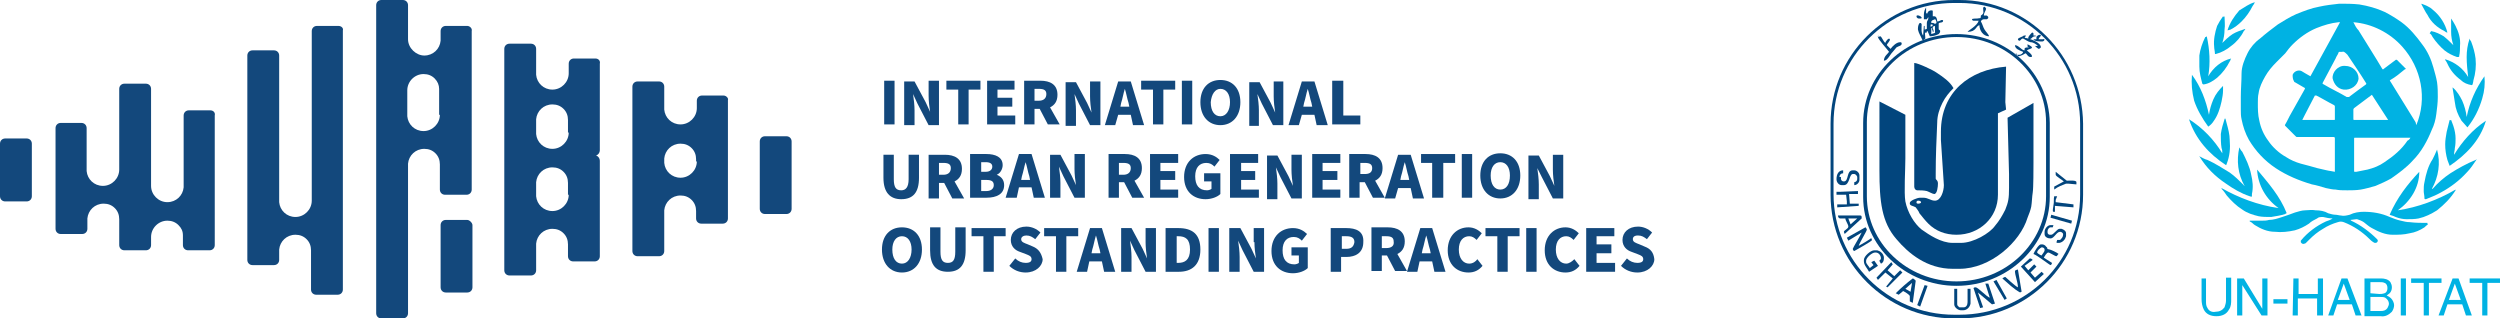
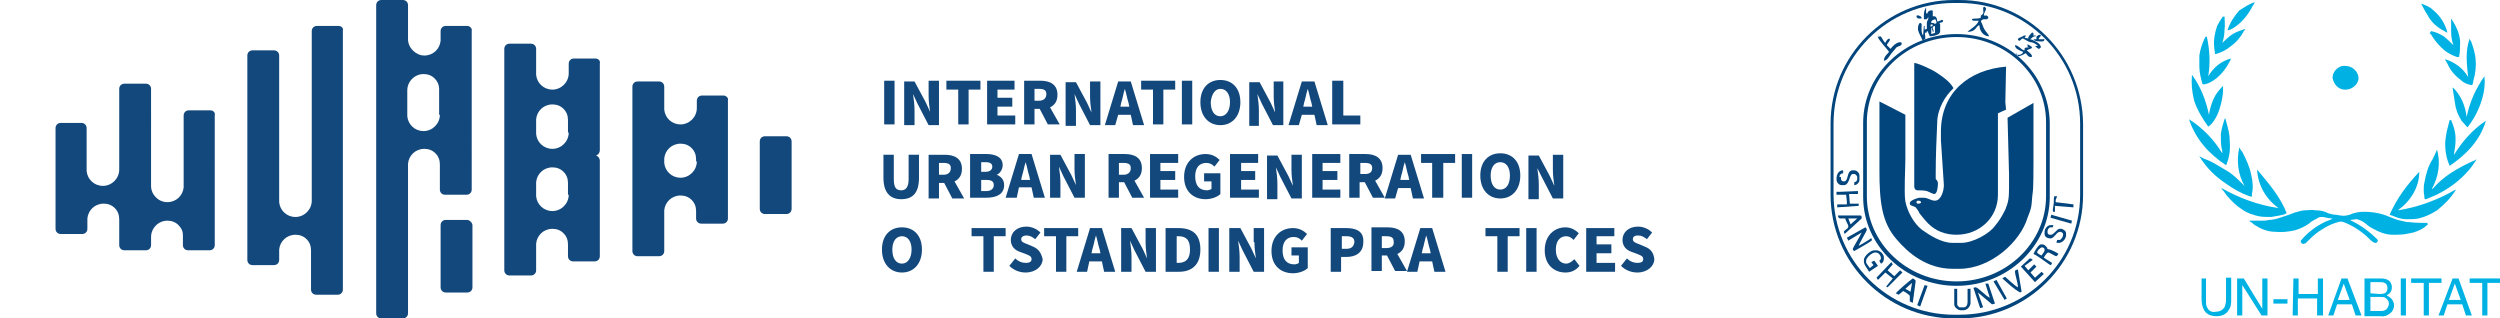
<svg xmlns="http://www.w3.org/2000/svg" version="1.1" id="图层_1" x="0px" y="0px" viewBox="0 0 337.6 43" style="enable-background:new 0 0 337.6 43;" xml:space="preserve">
  <style type="text/css">
	.st0{fill:#00B2E3;}
	.st1{fill-rule:evenodd;clip-rule:evenodd;fill:#02457D;}
	.st2{fill:#13487C;}
</style>
  <g>
    <g id="bOaSnU">
-       <path class="st0" d="M317,25.7c-0.7,0-1.1,0-1.6-0.1c-0.4,0-0.8-0.1-1.3-0.2c-0.7-0.2-1.3-0.4-1.9-0.5c-1.7-0.5-3.4-1.2-4.9-2.2    s-2.7-2.3-3.6-3.8c-0.5-0.9-0.8-1.8-1-2.8c-0.1-0.4-0.1-0.9-0.1-1.3c0-0.6,0-1.2,0-1.7c0-1.1,0.1-2.1,0.1-3.2    c0-0.9,0.4-1.9,0.8-2.7c0.4-0.8,1-1.5,1.7-2c0.8-0.7,1.6-1.3,2.4-1.9c0.8-0.5,1.6-1,2.5-1.4c1-0.4,2-0.8,3.1-1    c0.9-0.2,1.8-0.3,2.7-0.4c0.9,0,1.8,0,2.7,0.1c1.2,0.2,2.3,0.5,3.4,1c0.8,0.4,1.6,0.9,2.3,1.4c1.1,0.8,2,1.9,2.8,3    c0.7,0.9,1.2,2,1.5,3.1c0.2,0.7,0.4,1.4,0.5,2c0.1,0.7,0.1,1.4,0.1,2c0,0.8-0.1,1.5-0.2,2.3s-0.3,1.5-0.6,2.1    c-0.6,1.5-1.4,3-2.6,4.2c-0.8,0.9-1.9,1.7-2.9,2.4c-0.7,0.4-1.4,0.7-2.1,1c-0.7,0.2-1.4,0.4-2,0.5C318.2,25.7,317.5,25.7,317,25.7    z M315.3,23.2c0,0,0-0.1,0-0.2v-4.3c0-0.1,0-0.2-0.2-0.2h-4.9c-0.1,0-0.1,0-0.2-0.1c-0.5-0.5-0.9-0.9-1.4-1.4c0,0-0.1-0.1,0-0.2    l0,0c0.3-0.5,0.5-1,0.8-1.5l1.8-3.2c0.1-0.2,0.1-0.2-0.1-0.3l-1.2-0.7c0,0-0.1,0-0.1-0.1c-0.2-0.3-0.2-0.6-0.2-0.9    c0.2-0.5,0.8-0.7,1.2-0.5l0.5,0.3l0.7,0.4l4-7.3c-0.1,0-0.1,0-0.2,0c-1,0.1-2,0.4-3,0.8c-1.2,0.5-2.3,1.3-3.2,2.2    c-0.4,0.4-0.7,0.8-1,1.2c-0.4,0.4-0.8,0.8-1.2,1.2c-0.6,0.6-1.1,1.2-1.5,1.9s-0.8,1.5-0.9,2.3c-0.1,0.4-0.1,0.9-0.1,1.3    c0,0.8,0,1.6,0.2,2.4c0.2,1,0.6,1.9,1.2,2.7c0.6,0.9,1.5,1.7,2.4,2.2c0.6,0.4,1.3,0.7,2,0.9c0.8,0.2,1.5,0.4,2.2,0.6    c0.4,0.1,0.9,0.2,1.3,0.3C314.6,23.1,314.9,23.1,315.3,23.2z M326.3,16.9c1.5-3.6,0.7-7.7-1.9-10.6c-1.7-1.9-4.1-3.1-6.6-3.3    c0.2,0.4,0.4,0.8,0.7,1.1c1.1,1.8,2.2,3.5,3.2,5.2c0.1,0.1,0.1,0.1,0.2,0c0.5-0.4,1.1-0.8,1.6-1.2c0.1-0.1,0.1,0,0.2,0l1.1,1.1    l0.1,0.1l-0.2,0.1c-0.6,0.5-1.2,1-1.9,1.4c-0.1,0.1-0.1,0.1,0,0.2c1.1,1.8,2.3,3.7,3.4,5.5L326.3,16.9z M325.5,18.6L325.5,18.6    H318c-0.1,0-0.1,0-0.1,0.1c0,1.5,0,3,0,4.4c0,0.1,0,0.1,0.1,0.1s0.1,0,0.2,0c0.5-0.1,1-0.2,1.5-0.3c0.8-0.2,1.6-0.5,2.3-1    c1.2-0.8,2.3-1.7,3.1-2.9C325.3,18.9,325.4,18.8,325.5,18.6L325.5,18.6z M316.3,7c-0.2,0-0.3,0-0.4,0c0,0-0.1,0-0.1,0.1    c-0.1,0.3-0.3,0.5-0.4,0.8l-1.7,3.2c-0.1,0.2-0.1,0.2,0.1,0.3c1,0.6,2.1,1.1,3.1,1.7c0.1,0,0.2,0,0.3,0c0.4-0.3,0.8-0.6,1.2-0.9    l1.1-0.8c0,0,0.1-0.1,0-0.2c-0.8-1.3-1.7-2.6-2.5-3.8C316.7,7.1,316.5,6.9,316.3,7z M322.5,16.2l-2.2-3.4l0,0l-2.4,1.8    c0,0-0.1,0.1-0.1,0.2c0,0.4,0,0.8,0,1.2c0,0.2,0,0.2,0.2,0.2c1.4,0,2.7,0,4.1,0C322.3,16.2,322.4,16.2,322.5,16.2z M310.9,16.2    c0,0,0.1,0,0.2,0h4.1c0.1,0,0.1,0,0.1-0.1c0-0.5,0-1.1,0-1.7c0-0.1,0-0.1-0.1-0.2c-0.8-0.4-1.6-0.9-2.4-1.3c-0.1,0-0.1,0-0.2,0    l-1.4,2.7C311.1,15.8,311,16,310.9,16.2L310.9,16.2z" />
      <path class="st0" d="M327.9,30.3c-0.2,0.1-0.4,0.3-0.5,0.4c-0.6,0.4-1.3,0.7-2,0.8c-0.8,0.2-1.5,0.2-2.3,0.2c-1,0-1.9-0.4-2.8-0.9    c-0.4-0.2-0.7-0.5-1.1-0.8c-0.3-0.2-0.6-0.3-0.9-0.4h-0.1l-0.8,0.1c0,0,0,0,0.1,0.1c1.3,0.6,2.5,1.5,3.5,2.5c0,0,0.1,0.1,0.1,0.2    c0,0.1-0.1,0.3-0.3,0.3c-0.1,0-0.2,0-0.3-0.1c-0.2-0.1-0.4-0.3-0.5-0.4c-1-1-2.2-1.8-3.5-2.3c-0.3-0.1-0.5-0.1-0.8,0    c-0.7,0.2-1.4,0.5-2,0.9c-0.7,0.4-1.3,0.9-1.8,1.4c-0.2,0.2-0.4,0.4-0.5,0.5c0,0-0.1,0.1-0.2,0.1c-0.2,0.1-0.4,0-0.5-0.2v-0.1    v-0.1c0.9-1.1,2.1-2,3.4-2.6c0.3-0.1,0.6-0.2,0.9-0.4h0.1c0,0,0,0-0.1,0c-0.4,0-0.9-0.1-1.3-0.2c-0.3,0-0.6,0-0.8,0.2    c-0.4,0.2-0.8,0.4-1.1,0.7c-0.6,0.4-1.2,0.7-1.9,0.9c-0.9,0.2-1.8,0.3-2.7,0.2c-1,0-1.9-0.4-2.7-0.9c-0.2-0.1-0.4-0.4-0.7-0.5    v-0.1h0.4c0.4,0,0.8,0,1.2,0c0.3,0,0.7,0,1-0.1c0.6,0,1.2-0.2,1.8-0.4c0.6-0.2,1.2-0.4,1.7-0.6c0.4-0.1,0.9-0.3,1.4-0.3    c0.4,0,0.9-0.1,1.4,0c0.6,0,1.2,0.1,1.7,0.4c0.3,0.1,0.7,0.2,1,0.2c0.2,0,0.5,0.1,0.7,0.1c0.4,0.1,0.8,0,1.2-0.1    c0.6-0.3,1.3-0.4,1.9-0.4c1.2,0,2.4,0.2,3.5,0.7c0.5,0.2,1,0.4,1.5,0.5c0.4,0.1,0.8,0.2,1.2,0.2c0.8,0.1,1.6,0.1,2.4,0.1    C327.8,30.3,327.8,30.3,327.9,30.3C327.9,30.3,327.8,30.3,327.9,30.3z" />
      <path class="st0" d="M322.7,29c1-2.3,2.4-4.1,4-5.8c0,2.1-1.2,4-2.9,5.2c2.7-0.4,5.4-1.4,7.8-2.8c0,0,0,0,0,0.1    c-0.7,1.1-1.5,1.9-2.5,2.7c-0.8,0.5-1.6,0.9-2.5,1.1c-0.5,0.1-1.1,0.1-1.6,0.1s-1-0.1-1.5-0.3C323.1,29.1,322.9,29.1,322.7,29z" />
      <path class="st0" d="M307.7,28.1c-1.7-1.2-2.8-3.1-2.9-5.2c1.5,1.8,3.1,3.6,4,5.9c-0.1,0-0.1,0-0.2,0.1c-0.6,0.2-1.3,0.3-1.9,0.4    c-0.6,0-1.2,0-1.7-0.1c-0.8-0.2-1.5-0.4-2.2-0.9c-0.8-0.5-1.5-1.2-2.1-1.9c-0.2-0.3-0.4-0.6-0.7-0.9v-0.1    C302.3,26.7,304.9,27.7,307.7,28.1z" />
      <path class="st0" d="M329.1,20.2c0.5,1.8,0.2,3.7-0.7,5.3c0,0,0,0,0.1,0c0.7-0.8,1.5-1.5,2.4-2.1c1.1-0.7,2.2-1.3,3.4-1.8l0.2-0.1    l0,0l-0.1,0.1c-0.4,0.6-0.8,1.2-1.3,1.7c-1,1.1-2.2,2-3.5,2.7c-0.7,0.4-1.3,0.6-2,0.9c-0.1,0-0.2,0-0.2-0.1c0-0.4-0.1-0.7-0.1-1    c0-0.4,0-0.8,0.1-1.2c0.2-1.1,0.5-2.2,1.1-3.1C328.7,21.1,328.9,20.7,329.1,20.2C329.1,20.2,329.1,20.2,329.1,20.2z" />
      <path class="st0" d="M297,21.1c0.4,0.2,0.7,0.4,1.1,0.5c1.1,0.5,2,1.1,3,1.7c0.7,0.5,1.3,1.1,1.9,1.7c0,0,0,0.1,0.1,0.1    c-0.9-1.6-1.1-3.4-0.7-5.2l0,0c0.1,0.2,0.2,0.4,0.4,0.6c0.5,1,1,2,1.2,3.1c0.2,0.8,0.3,1.7,0.1,2.6c0,0.1,0,0.1,0,0.2    c0,0.2,0,0.2-0.3,0.1c-1.2-0.4-2.2-1-3.2-1.7C299.1,23.8,297.9,22.6,297,21.1C297,21.2,296.9,21.2,297,21.1L297,21.1z" />
      <path class="st0" d="M300.1,20.7c0-0.2,0-0.5-0.1-0.7c-0.1-0.6-0.1-1.3-0.1-1.9c0.1-0.7,0.3-1.4,0.5-2c0,0,0-0.1,0.1-0.1    c0.1,0.2,0.1,0.4,0.2,0.7c0.2,0.7,0.4,1.5,0.4,2.2c0.1,1.1,0,2.2-0.4,3.2c0,0,0,0.1-0.1,0.2c-2.3-1.5-4.1-3.5-5-6.2    C297.5,17.3,299,18.9,300.1,20.7z" />
      <path class="st0" d="M331,16.2c0.1,0.3,0.2,0.5,0.3,0.8c0.2,0.6,0.3,1.2,0.3,1.7c0,0.4,0,0.8-0.1,1.3c0,0.3-0.1,0.5-0.1,0.8v0.1    c1.1-1.8,2.5-3.4,4.3-4.6c-0.8,2.7-2.7,4.6-4.9,6.1c-0.1-0.3-0.2-0.5-0.3-0.8c-0.2-0.7-0.3-1.4-0.3-2.1c0-0.6,0.1-1.1,0.2-1.7    c0.1-0.5,0.3-1.1,0.4-1.6C330.9,16.3,330.9,16.2,331,16.2L331,16.2z" />
      <path class="st0" d="M296,10.1c1.2,1.6,1.9,3.5,2.3,5.4c0.1-0.7,0.3-1.4,0.6-2.1c0.3-0.7,0.8-1.3,1.3-1.8l0,0c0,0.2,0,0.4,0,0.6    c0,0.5-0.1,1-0.2,1.5c-0.2,0.9-0.5,1.9-1.1,2.7c-0.2,0.3-0.4,0.5-0.7,0.7c-0.8-1.1-1.5-2.3-1.9-3.5C296,12.4,295.9,11.3,296,10.1z    " />
      <path class="st0" d="M335.5,10.3c0.1,1,0,2-0.3,3c-0.4,1.4-1.1,2.8-2,3.9c-0.3-0.3-0.5-0.6-0.8-0.9c-0.5-0.8-0.8-1.6-0.9-2.5    c-0.1-0.7-0.2-1.3-0.3-1.9v-0.1c0.6,0.5,1,1.2,1.3,1.8c0.3,0.7,0.5,1.4,0.6,2.2C333.5,13.8,334.3,12,335.5,10.3z" />
      <path class="st0" d="M333.5,5.2c0,0.1,0.1,0.3,0.2,0.4c0.3,0.8,0.5,1.5,0.6,2.3c0.1,1,0,2-0.3,3c0,0.2-0.1,0.4-0.1,0.5l-0.1,0.1    c-0.6-0.1-1.1-0.3-1.5-0.7c-0.8-0.6-1.4-1.3-1.8-2.2c-0.1-0.2-0.2-0.4-0.3-0.5c0,0,0,0,0-0.1c1.3,0.4,2.4,1.2,3.1,2.4    c-0.1-0.9-0.2-1.8-0.2-2.7C333.1,6.9,333.2,6.1,333.5,5.2L333.5,5.2z" />
      <path class="st0" d="M298,4.9c0.4,1.8,0.5,3.6,0.2,5.4c0.7-1.2,1.8-2.1,3.1-2.4c-0.1,0.1-0.1,0.3-0.2,0.4c-0.4,0.8-1,1.6-1.7,2.2    c-0.5,0.4-1.1,0.8-1.8,0.9c-0.1,0-0.1,0-0.2-0.1c-0.2-0.8-0.4-1.5-0.4-2.3c0-0.5,0-1,0-1.5c0.1-0.8,0.4-1.7,0.8-2.5    C297.9,5,297.9,5,298,4.9z" />
      <path class="st0" d="M300.4,2.2c0,0.6,0.1,1.2,0,1.8c0,0.6-0.1,1.2-0.3,1.8c0.4-0.4,0.8-0.8,1.4-1.2c0.5-0.3,1.1-0.5,1.7-0.7    c0,0.1-0.1,0.2-0.2,0.3c-0.4,0.8-1,1.5-1.7,2c-0.6,0.5-1.3,0.9-2.1,1.1c-0.1,0-0.1,0-0.1-0.1c0-0.3-0.1-0.6-0.1-0.9    c-0.1-0.9,0.1-1.9,0.4-2.8c0.2-0.4,0.5-0.9,0.8-1.3C300.3,2.3,300.3,2.3,300.4,2.2z" />
      <path class="st0" d="M328.3,4.2c0.6,0.1,1.2,0.4,1.7,0.7c0.5,0.4,0.9,0.8,1.3,1.2c-0.2-0.6-0.3-1.2-0.3-1.8s0-1.2,0-1.8l0,0    c0.2,0.3,0.4,0.6,0.6,1c0.4,0.8,0.7,1.7,0.6,2.7c0,0.4,0,0.9-0.1,1.3c0,0.2,0,0.2-0.3,0.2c-0.6-0.2-1.2-0.5-1.7-0.9    c-0.6-0.5-1.2-1.2-1.6-1.8c-0.1-0.2-0.2-0.4-0.4-0.5C328.3,4.2,328.3,4.2,328.3,4.2z" />
      <path class="st0" d="M304.5,0.3c-0.1,0.2-0.2,0.4-0.3,0.5c-0.4,0.8-0.9,1.5-1.5,2.1c-0.4,0.4-0.9,0.8-1.5,1.1    c-0.1,0-0.3,0.1-0.4,0.1c0.3-1,0.9-1.9,1.6-2.7C303.1,1,303.7,0.5,304.5,0.3L304.5,0.3z" />
      <path class="st0" d="M330.5,4.4c-0.1,0-0.3-0.1-0.4-0.2c-1-0.5-1.8-1.2-2.3-2.2c-0.3-0.4-0.5-0.9-0.8-1.4c0,0,0,0,0-0.1    c0.5,0.2,1.1,0.4,1.5,0.8C329.5,2.1,330.2,3.2,330.5,4.4L330.5,4.4z" />
      <path class="st0" d="M316.7,8.9c1,0,1.8,0.8,1.8,1.7l0,0c-0.1,1-1.1,1.6-2,1.5c-0.8-0.1-1.3-0.7-1.5-1.5    C314.9,9.8,315.7,8.8,316.7,8.9z" />
      <path class="st0" d="M297.9,37.6v3.1c0,0.3,0,0.6,0.2,0.9c0.2,0.4,0.6,0.6,1.1,0.5c0.5,0,0.9-0.2,1.2-0.6c0.1-0.3,0.2-0.6,0.2-0.9    v-3.1h0.7v2.9c0,0.5,0,1-0.3,1.4c-0.3,0.6-0.9,0.9-1.7,0.9c-0.8,0-1.4-0.3-1.7-0.9c-0.2-0.4-0.3-0.9-0.3-1.4v-2.8L297.9,37.6z" />
      <path class="st0" d="M302.2,37.6h0.8l2.5,4.1v-4.1h0.7v5h-0.8l-2.6-4.1v4.1h-0.7v-5H302.2z" />
      <path class="st0" d="M307,40.4h1.9V41H307V40.4z" />
      <path class="st0" d="M309.7,37.6h0.7v2.1h2.6v-2.1h0.7v5h-0.8v-2.3h-2.6v2.3h-0.7L309.7,37.6L309.7,37.6z" />
      <path class="st0" d="M316.2,37.6h0.8l1.9,5h-0.8l-0.5-1.5h-2l-0.5,1.5h-0.7L316.2,37.6z M317.3,40.5l-0.8-2.2l-0.8,2.2H317.3z" />
      <path class="st0" d="M319.3,37.6h2.2c0.5,0,1,0.1,1.3,0.5c0.1,0.2,0.2,0.4,0.2,0.7s-0.1,0.6-0.3,0.8c-0.1,0.1-0.3,0.2-0.4,0.3    c0.2,0.1,0.4,0.2,0.6,0.4s0.4,0.6,0.4,0.9c0,0.3-0.1,0.6-0.3,0.9c-0.4,0.4-0.9,0.7-1.5,0.6h-2.2C319.3,42.7,319.3,37.6,319.3,37.6    z M321.3,39.7c0.2,0,0.4,0,0.7-0.1c0.3-0.1,0.4-0.4,0.4-0.7s-0.1-0.6-0.4-0.7c-0.2-0.1-0.4-0.1-0.7-0.1h-1.2v1.5L321.3,39.7    L321.3,39.7z M321.5,42c0.4,0,0.7-0.1,0.9-0.4c0.1-0.2,0.2-0.4,0.2-0.6c0-0.3-0.2-0.6-0.5-0.8c-0.2-0.1-0.4-0.1-0.7-0.1h-1.3V42    H321.5z" />
      <path class="st0" d="M324.2,37.6h0.7v5h-0.7V37.6z" />
      <path class="st0" d="M329.7,37.6v0.6H328v4.4h-0.7v-4.4h-1.7v-0.6H329.7z" />
      <path class="st0" d="M331.2,37.6h0.8l1.8,5H333l-0.5-1.5h-2l-0.5,1.5h-0.7L331.2,37.6z M332.3,40.5l-0.8-2.2l-0.8,2.2H332.3z" />
      <path class="st0" d="M337.6,37.6v0.6h-1.7v4.4h-0.7v-4.4h-1.7v-0.6H337.6z" />
    </g>
  </g>
  <g>
    <path class="st1" d="M258.8,2.2c0,0.2,0.2,0.3,0.3,0.3h0.2c0.1,0,0.2,0,0.2-0.1C259.5,2.2,258.8,1.9,258.8,2.2L258.8,2.2z" />
    <path class="st1" d="M264.6,0h-0.7c-9.2,0-16.7,7.5-16.7,16.7v9.6c0,9.2,7.5,16.7,16.7,16.7h0.7c9.2,0,16.7-7.5,16.7-16.7v-9.6   C281.2,7.5,273.8,0,264.6,0z M280.9,26.3c0,9-7.3,16.2-16.3,16.2h-0.7c-9,0-16.3-7.3-16.3-16.3v-9.5c0-9,7.3-16.3,16.3-16.3h0.7   c9,0,16.3,7.3,16.3,16.3V26.3z" />
    <path class="st1" d="M264.2,4.6c-6.9,0-12.6,5.4-12.6,12v10c0,6.6,5.7,12,12.6,12s12.6-5.4,12.6-12v-10   C276.7,9.9,271.1,4.6,264.2,4.6z M276.3,26.5c0,6.3-5.4,11.5-12.1,11.5s-12.1-5.2-12.1-11.5v-10c0-6.3,5.4-11.5,12.1-11.5   s12.1,5.2,12.1,11.5V26.5z" />
    <polygon class="st1" points="260.3,38.6 259.9,38.5 258.9,41.2 259.3,41.4  " />
    <path class="st1" d="M265.1,41.9c0.5,0,0.9-0.4,1-0.9v-2h-0.4v1.8c0,0.4-0.2,0.7-0.5,0.7h-0.6c-0.1-0.1-0.3-0.2-0.3-0.4V39h-0.4   v2.1c0,0.4,0.5,0.8,0.9,0.8L265.1,41.9L265.1,41.9z" />
    <path class="st1" d="M267.8,41.5l-0.7-2l1.9,1.6l0.4-0.1l-0.9-2.7h-0.4l0.6,1.9c-0.4-0.1-1.6-1.4-1.9-1.4c-0.1,0-0.2,0-0.3,0.1   l0.9,2.7L267.8,41.5L267.8,41.5z" />
    <polygon class="st1" points="270.7,40.5 271,40.3 269.6,37.8 269.2,38  " />
    <path class="st1" d="M270.8,37.4c-0.1,0-0.3,0.1-0.4,0.2c0.8,0.7,1.5,1.4,2.4,1.9c0,0,0.1-0.1,0.2-0.1l-0.5-3   c-0.1,0-0.4,0.1-0.4,0.2c0,0.6,0.4,1.5,0.4,2.2C272.2,38.7,270.8,37.4,270.8,37.4L270.8,37.4z" />
    <polygon class="st1" points="255.6,35.7 255.4,35.4 253.4,37.5 253.6,37.8 254.6,36.8 255.6,37.6 254.7,38.7 254.9,38.8    256.9,36.8 256.6,36.5 255.8,37.3 254.9,36.5  " />
    <path class="st1" d="M258.3,37.6c-0.8,0.6-1.6,1.3-2.3,2l0.4,0.2l0.6-0.5c0.2,0.1,0.9,0.5,0.9,0.7v0.2v0.5l0.4,0.2l0.4-3   C258.6,37.8,258.4,37.6,258.3,37.6z M258,39.4l-0.7-0.4l0.9-0.8L258,39.4z" />
    <path class="st1" d="M274.5,35.1c-0.1-0.1-0.2-0.2-0.4-0.2c-0.4,0.4-0.8,0.7-1.2,1.1l1.9,2.1L276,37l-0.3-0.3l-0.9,0.8l-0.6-0.7   L275,36l-0.3-0.3l-0.8,0.8l-0.5-0.6L274.5,35.1L274.5,35.1z" />
    <path class="st1" d="M275.9,5.3h-0.1h-0.5c0-0.2,0.3-0.4,0.3-0.5s-0.1-0.1-0.2-0.1l0,0c-0.1,0-0.4,0.2-0.4,0.3v0.3h-0.4   c0.1,0.3,0.8,0.3,1.2,0.3l0,0c0.1,0,0.3-0.1,0.3-0.3C276.1,5.4,276,5.2,275.9,5.3L275.9,5.3z" />
    <path class="st1" d="M276.8,33.7c-0.6-0.1-0.1-0.1-0.5-0.4c-0.1-0.2-0.4-0.3-0.5-0.3h-0.2c-0.3,0-0.9,1-1,1.3   c0.4,0.1,2.2,1.5,2.3,1.5c0.1,0,0.2-0.2,0.2-0.3l-1.1-0.7c0.1-0.2,0.4-0.7,0.6-0.7s0.9,0.5,1.1,0.5c0.1,0,0.2-0.3,0.3-0.3   C277.8,34.1,276.9,33.7,276.8,33.7z M276.1,33.8c0,0.2-0.3,0.5-0.4,0.7c-0.1,0-0.6-0.3-0.6-0.4c0-0.3,0.4-0.6,0.6-0.7   c0.2,0,0.4,0.1,0.4,0.3V33.8L276.1,33.8z" />
    <path class="st1" d="M252,35.2c0-0.4,0.8-1.1,1.2-1.1h0.1c0.4,0,0.7,0.4,0.7,0.8c0,0.2-0.2,0.2-0.2,0.3s0.1,0.2,0.2,0.4   c0.3-0.1,0.4-0.4,0.4-0.7v-0.2c-0.1-0.5-0.5-0.8-0.9-0.9h-0.4c-0.5,0-1.4,0.8-1.4,1.3v0.2c0,0.5,0.5,1,0.7,1.4l1.2-0.8l-0.5-0.7   l-0.4,0.2l0.3,0.4l-0.5,0.4c-0.1-0.2-0.5-0.6-0.5-0.8L252,35.2L252,35.2z" />
    <path class="st1" d="M251,33.2c0.1-0.4,1.1-2,1.1-2.2c0,0-0.1-0.3-0.2-0.3l-2.5,1.4l0.2,0.4l1.8-1.1c-0.1,0.3-1.2,2.1-1.2,2.2   s0.1,0.3,0.2,0.3c0.3-0.2,2.4-1.3,2.4-1.5c0-0.1-0.1,0-0.1-0.3C252.8,32.2,251,33.2,251,33.2z" />
    <path class="st1" d="M277.3,30.4h-0.4c-0.4,0-0.8,0.5-0.8,0.9v0.3c0,0.4,0.4,0.6,0.8,0.6c0.5,0,0.8-0.9,1.3-0.9   c0.2,0,0.4,0.2,0.4,0.3v0.1c0,0.3-0.2,0.5-0.4,0.7h-0.4c0,0.1-0.2,0.4,0,0.4h0.3c0.5-0.1,0.8-0.5,0.9-0.9v-0.4   c0-0.3-0.3-0.5-0.6-0.6h-0.3c-0.3,0-0.8,0.8-1.1,0.8h-0.2c-0.1,0-0.3-0.1-0.3-0.3v-0.2c0-0.2,0.2-0.5,0.4-0.5h0.3L277.3,30.4   L277.3,30.4z" />
    <polygon class="st1" points="276.9,29.4 279.7,30.2 279.8,29.8 277,29  " />
    <path class="st1" d="M251.2,29.1h-3c0,0.2,0.1,0.4,0.3,0.4h0.7c0,0.3,0.4,0.8,0.4,1.1s-0.6,0.5-0.6,0.7c0,0.1,0.1,0.2,0.1,0.3   l2.3-2.1C251.4,29.2,251.4,29.1,251.2,29.1z M249.9,30.3l-0.3-0.8h1.2L249.9,30.3z" />
    <polygon class="st1" points="249.7,26.2 250.9,26.2 250.9,25.8 248.5,25.9 248,25.9 248,26.3 248.6,26.3 249.3,26.3 249.4,27.2    249.4,27.6 248.9,27.6 248.1,27.6 248.1,28 251,27.8 251,27.5 249.8,27.5  " />
    <path class="st1" d="M277.8,26.5h-0.4c-0.1,0.4,0,0.8-0.1,1.2c0,0.2-0.2,0.9,0,0.9h0.2v-0.8L280,28v-0.4l-2.4-0.3V27L277.8,26.5   L277.8,26.5z" />
-     <path class="st1" d="M279.3,24.8l1.1,0.1v-0.3c0-0.3-1-0.2-1.3-0.2l-1.5-1.2v0.4c0,0.2,0.9,0.7,1.1,0.9l-1.3,0.7v0.4   c0.5-0.4,1.1-0.6,1.6-0.8C279.1,24.8,279.3,24.8,279.3,24.8z" />
    <path class="st1" d="M248.4,23.9c0-0.3,0.2-0.5,0.5-0.5l0,0V23c-0.6,0-0.9,0.5-0.9,1.2c0,0.4,0.3,0.8,0.7,0.8h0.3   c0.8,0,0.7-1.5,1.2-1.5h0.2c0.2,0,0.4,0.3,0.4,0.4v0.3c0,0.2-0.2,0.4-0.4,0.4V25c0.4,0,0.7-0.4,0.7-0.7v-0.6c0-0.4-0.4-0.7-0.7-0.7   h-0.2c-0.9,0-0.5,1.5-1.2,1.5c-0.3,0-0.4-0.2-0.4-0.4l0,0v-0.2H248.4z" />
-     <path class="st1" d="M262.4,2.8c0-0.1-0.1-0.1-0.2-0.1l0,0c-0.1,0-0.3,0.2-0.6,0.2c0-0.3-0.1-0.7-0.4-0.7H261V1.5   c0-0.1-0.1-0.1-0.2-0.1c-0.2,0-0.4,0.1-0.5,0.3l0,0v0.1h-0.1h-0.1V1l0,0l0,0l0,0l0,0l0,0c-0.2,0.3-0.3,0.6-0.3,1v0.3   c0,0.1,0,0.2,0,0.3h0.4l0.2-0.3l0,0v0.2c0,0.2-0.2,0.3-0.2,0.6c0,0.4,0,0.5,0,0.8L259.9,4V3.5h-0.1l-0.1,1.3   c-0.3-0.4-0.2-1-0.2-1.5c0-0.1-0.1-0.2-0.2-0.2c-0.2,0-0.3,0.5-0.3,0.7V4c0.1,0.5,0.4,0.9,0.6,1.4c0.1,0.1,0.3-0.1,0.4-0.2   c0-0.5-0.2-0.9,0.2-0.8V4.2h0.1l0.3,0.7c0.4,0,0.8-0.1,1.2-0.3c0.1-0.1,0.2-0.2,0.2-0.4l0,0c0-0.2-0.2-0.1-0.2-0.3V3.3   C261.7,2.9,262.4,3.2,262.4,2.8z M261.3,2.6c0.1,0,0.2,0.3,0.2,0.4c0,0.1,0,0.2-0.2,0.2l0,0c-0.2,0-0.1-0.1-0.3-0.1h-0.2V2.9   C260.9,2.7,261.1,2.7,261.3,2.6L261.3,2.6z M260.8,3.3c0.1,0,0.2,0,0.2,0.1s-0.2,0.2-0.3,0.2C260.7,3.3,260.7,3.3,260.8,3.3   L260.8,3.3z M260.8,4.6V4.2V3.8l0,0h0.1v0.3l0,0h0.1v0.2l0,0h0.1l0,0V4l0,0l0,0H261V3.9V3.6l0,0l0,0l0.3-0.1v0.9   C261.5,4.4,261.1,4.5,260.8,4.6L260.8,4.6z" />
+     <path class="st1" d="M262.4,2.8c0-0.1-0.1-0.1-0.2-0.1l0,0c-0.1,0-0.3,0.2-0.6,0.2c0-0.3-0.1-0.7-0.4-0.7H261V1.5   c0-0.1-0.1-0.1-0.2-0.1c-0.2,0-0.4,0.1-0.5,0.3l0,0v0.1h-0.1h-0.1V1l0,0l0,0l0,0l0,0l0,0c-0.2,0.3-0.3,0.6-0.3,1v0.3   c0,0.1,0,0.2,0,0.3h0.4l0.2-0.3l0,0v0.2c0,0.2-0.2,0.3-0.2,0.6c0,0.4,0,0.5,0,0.8L259.9,4V3.5h-0.1l-0.1,1.3   c-0.3-0.4-0.2-1-0.2-1.5c0-0.1-0.1-0.2-0.2-0.2c-0.2,0-0.3,0.5-0.3,0.7V4c0.1,0.5,0.4,0.9,0.6,1.4c0.1,0.1,0.3-0.1,0.4-0.2   c0-0.5-0.2-0.9,0.2-0.8V4.2h0.1l0.3,0.7c0.4,0,0.8-0.1,1.2-0.3c0.1-0.1,0.2-0.2,0.2-0.4l0,0V3.3   C261.7,2.9,262.4,3.2,262.4,2.8z M261.3,2.6c0.1,0,0.2,0.3,0.2,0.4c0,0.1,0,0.2-0.2,0.2l0,0c-0.2,0-0.1-0.1-0.3-0.1h-0.2V2.9   C260.9,2.7,261.1,2.7,261.3,2.6L261.3,2.6z M260.8,3.3c0.1,0,0.2,0,0.2,0.1s-0.2,0.2-0.3,0.2C260.7,3.3,260.7,3.3,260.8,3.3   L260.8,3.3z M260.8,4.6V4.2V3.8l0,0h0.1v0.3l0,0h0.1v0.2l0,0h0.1l0,0V4l0,0l0,0H261V3.9V3.6l0,0l0,0l0.3-0.1v0.9   C261.5,4.4,261.1,4.5,260.8,4.6L260.8,4.6z" />
    <path class="st1" d="M272.6,7.6c0.4-0.1,0.6-0.2,0.9-0.4c0.2,0,0.3,0.5,0.7,0.5c0.1,0,0.2,0,0.2-0.1c0-0.3-0.5-0.6-0.7-0.8   c0.3-0.2,0.7-0.2,0.7-0.4l0,0c0-0.1-0.5-0.4-0.6-0.4c-0.1,0.1,0,0,0,0.1s0,0.1,0,0.2l0.2,0.1c-0.3,0-0.6,0-0.6,0.2v0.2   c-0.4,0-0.8-0.7-1.3-0.7c0,0.5,0.6,0.7,1.1,0.9c0,0.2-0.3,0.4-0.5,0.4h-0.3c-0.2,0-0.1,0-0.2-0.2l0,0   C272.3,7.1,272.4,7.6,272.6,7.6L272.6,7.6L272.6,7.6z" />
    <path class="st1" d="M253.8,20.1V23c0,4.2,0.3,7,2.3,9.3c1.6,1.9,4.1,4,7.6,4h0.9c4.2,0,8.2-3.6,9.2-6.9c0.2-0.5,0.4-1,0.5-1.5   c0.1-0.6,0.1-1.3,0.2-1.9s0.1-3.3,0.1-4c0-2.7,0-5.3,0-8.1l-3.5,2l0.2,7.6v1.9c0,1.4-0.1,1.9-0.5,2.9c-0.4,0.8-0.8,1.5-1.4,2.2   c-0.7,1-2.9,2.3-4.6,2.3h-1.1c-1.6,0-3.2-1.1-4.2-1.8c-1-0.8-1.9-2.3-2.2-3.8c-0.2-1.2,0-4.3,0-5.8c0-2,0-3.9,0-5.9l-3.5-1.8V20.1z   " />
    <path class="st1" d="M258.5,25.2c0,0.3,0.2,0.5,0.4,0.5c0.4,0,0.9,0,1.3,0.1c0.3,0.1,0.8,0.4,1,0.4c0.4,0,0.5-1,0.5-1.4l0,0   c0-0.5-0.3-0.5-0.3-0.7v-0.7c0-2.3,0.1-4.6,0.2-6.8c0-1,0.3-1.9,0.7-2.7c0.4-0.8,0.9-1.4,1.5-2c-0.5-0.9-1.4-1.5-2.3-2.1   c-0.4-0.3-2.5-1.3-3-1.3L258.5,25.2L258.5,25.2z" />
    <path class="st1" d="M270.8,13.8l0.1-4.8c-4.9,0.4-8.8,3.4-8.8,8.8v1.1l0.4,6.1c0,0.8-0.4,2.1-1.2,2.1c-0.6,0-0.9-0.4-1.6-0.4h-0.4   c-0.4,0-1.4,0.4-1.4,0.7v0.1c0,0.3,0.5,0.3,0.8,0.5c0.2,0.3,0.4,0.5,0.5,0.8c0.4,0.5,0.8,1,1.2,1.4c1,1,2.3,1.5,3.8,1.5   c3.1,0,5.6-2.3,5.6-5.4c0-3.7,0-7.3,0-11l1.1-0.5L270.8,13.8z M259.1,27.5c-0.2,0-0.3,0-0.3-0.2c0-0.1,0.1-0.2,0.2-0.2l0,0l0,0   c0.1,0,0.4,0,0.4,0.2C259.5,27.4,259.2,27.5,259.1,27.5z" />
    <path class="st1" d="M253.6,5c0,0.3,1.3,1.7,1.5,2c-0.2,0.3-0.7,0.6-0.7,1.2c0.5,0,0.8-0.8,1.2-1.2c0.2-0.2,0.3-0.4,0.5-0.6   c0.3-0.2,0.7-0.2,0.7-0.5c0-0.1,0-0.2-0.2-0.2l0,0c-0.5,0-1,0.5-1.3,0.9c-0.2-0.2-0.4-0.4-0.5-0.5c0-0.2,0.5-0.6,0.4-0.8   c-0.1-0.3-0.6,0.3-0.6,0.5c-0.3-0.2-0.5-0.9-0.7-0.9L253.6,5C253.8,4.6,253.5,4.9,253.6,5L253.6,5z" />
    <path class="st1" d="M272.5,5.3c0,0.1,0.1,0.2,0.2,0.2l0,0l0,0c0.2,0,0.2-0.3,0.5-0.3c0.4,0.2,0.6,0.4,1,0.5c0.4,0,0.8,0.3,1,0.5   h-0.4c0.1,0.1,0.3,0.3,0.5,0.4c0.1,0,0.2-0.1,0.3-0.2c0-0.7-1.5-1.2-2.2-1.3l0.2-0.3c0,0,0,0-0.2,0h-0.1   C273.1,5,272.5,5.1,272.5,5.3L272.5,5.3z" />
    <path class="st1" d="M273.9,5.1v0.2c0.6,0,0.4-0.4,1-0.4V4.8h-0.3V4.6c0-0.1,0-0.2-0.2-0.2l0,0C274.3,4.5,273.9,4.9,273.9,5.1z" />
    <path class="st1" d="M267.8,1.1c0,0.5,0.2,0.7-0.3,1c0,0.5-0.1,0.3-0.5,0.4c-0.1,0-0.7,0-0.7,0.1s0.1,0.2,0.2,0.2l0,0h0.7   c-0.2,0.7-1.4,1.3-1.5,1.5c1.2,0,1.1-0.8,1.6-0.9c0,0.7,0.5,1.5,1.3,1.5c0-0.2-0.5-0.7-0.6-0.9c-0.2-0.3-0.3-0.8-0.5-1.1   c0-0.1,0.2-0.3,0.4-0.3l0,0h0.4c0,0,0.2-0.1,0.2-0.2c0-0.2-0.1-0.2-0.2-0.3h-0.4c0-0.4,0.3-0.7,0.3-0.9v0c0-0.1-0.1-0.2-0.2-0.3   C267.8,1,267.8,1,267.8,1.1z" />
  </g>
  <g>
    <g>
      <path class="st2" d="M106.2,18.4h-2.9c-0.4,0-0.7,0.3-0.7,0.7v1.5v6.1v1.5c0,0.4,0.3,0.7,0.7,0.7h2.9c0.4,0,0.7-0.3,0.7-0.7v-1.5    v-6.1v-1.5C106.9,18.7,106.6,18.4,106.2,18.4z" />
-       <path class="st2" d="M3.6,18.7H0.7C0.3,18.7,0,19,0,19.4v7.1c0,0.4,0.3,0.7,0.7,0.7h2.9c0.4,0,0.7-0.3,0.7-0.7v-7.1    C4.3,19,4,18.7,3.6,18.7z" />
      <path class="st2" d="M28.4,14.9h-2.9c-0.4,0-0.7,0.3-0.7,0.7v1.4v8.3c-0.1,1.1-1,2-2.2,2c-1.2,0-2.2-1-2.2-2.2V12    c0-0.4-0.3-0.7-0.7-0.7h-2.9c-0.4,0-0.7,0.3-0.7,0.7v10.9c0,1.2-1,2.2-2.2,2.2s-2.1-0.9-2.2-2v-5.8c0-0.4-0.3-0.7-0.7-0.7H8.2    c-0.4,0-0.7,0.3-0.7,0.7v13.6c0,0.4,0.3,0.7,0.7,0.7h2.9c0.4,0,0.7-0.3,0.7-0.7v-1.4c0.1-1.1,1-2,2.2-2c0.6,0,1.1,0.2,1.5,0.6    c0.4,0.4,0.6,0.9,0.6,1.5v3.5c0,0.4,0.3,0.7,0.7,0.7h2.9c0.4,0,0.7-0.3,0.7-0.7v-1.1c0-1.2,1-2.2,2.2-2.2c0.6,0,1.1,0.2,1.5,0.6    c0.4,0.4,0.6,0.8,0.6,1.4v1.3c0,0.4,0.3,0.7,0.7,0.7h2.9c0.4,0,0.7-0.3,0.7-0.7V15.6C29.1,15.2,28.8,14.9,28.4,14.9z" />
      <path class="st2" d="M45.7,3.5h-2.9c-0.4,0-0.7,0.3-0.7,0.7v22.9c0,1.2-1,2.2-2.2,2.2c-1.2,0-2.1-0.9-2.2-2V7.5    c0-0.4-0.3-0.7-0.7-0.7h-2.9c-0.4,0-0.7,0.3-0.7,0.7v27.6c0,0.4,0.3,0.7,0.7,0.7v0h2.9c0.4,0,0.7-0.3,0.7-0.7v-1.4    c0.1-1.1,1-2,2.2-2c0.6,0,1.1,0.2,1.5,0.6c0.4,0.4,0.6,0.9,0.6,1.5v5.3c0,0.4,0.3,0.7,0.7,0.7h2.9c0.4,0,0.7-0.3,0.7-0.7v-35    C46.4,3.8,46.1,3.5,45.7,3.5z" />
      <path class="st2" d="M63.1,3.5h-2.9c-0.4,0-0.7,0.3-0.7,0.7v1.3c-0.1,1.1-1,2-2.2,2c-1.1,0-2.2-1-2.2-2.2V2.2c0-0.1,0-0.1,0-0.2    V0.7c0-0.4-0.3-0.7-0.7-0.7h-2.9c-0.4,0-0.7,0.3-0.7,0.7v41.6c0,0.4,0.3,0.7,0.7,0.7h2.9c0.4,0,0.7-0.3,0.7-0.7V41    c0-0.1,0-0.1,0-0.2V22.1c0.1-1.1,1-2,2.2-2c0.6,0,1.1,0.2,1.5,0.6c0.4,0.4,0.6,0.9,0.6,1.5v3.4c0,0.4,0.3,0.7,0.7,0.7h2.9    c0.4,0,0.7-0.3,0.7-0.7V4.2C63.8,3.8,63.4,3.5,63.1,3.5z M59.4,15.5c0,1.2-1,2.2-2.2,2.2c-1.2,0-2.1-0.9-2.2-2v-3.5    c0-1.2,1-2.2,2.2-2.2c0.6,0,1.1,0.2,1.5,0.6c0.4,0.4,0.6,0.9,0.6,1.4V15.5z" />
      <path class="st2" d="M63.1,29.7h-2.9c-0.4,0-0.7,0.3-0.7,0.7v8.4c0,0.4,0.3,0.7,0.7,0.7h2.9c0.4,0,0.7-0.3,0.7-0.7v-8.4    C63.8,30.1,63.4,29.7,63.1,29.7z" />
      <path class="st2" d="M80.4,7.9h-2.9c-0.4,0-0.7,0.3-0.7,0.7v1.3c0,1.2-1,2.2-2.2,2.2s-2.1-0.9-2.2-2V8V6.6c0-0.4-0.3-0.7-0.7-0.7    h-2.9c-0.4,0-0.7,0.3-0.7,0.7v29.9c0,0.4,0.3,0.7,0.7,0.7v0h2.9c0.4,0,0.7-0.3,0.7-0.7V35v-2.1c0.1-1.1,1-2,2.2-2    c0.6,0,1.1,0.2,1.5,0.6c0.4,0.4,0.6,0.9,0.6,1.5v1.6c0,0.4,0.3,0.7,0.7,0.7h2.9c0.4,0,0.7-0.3,0.7-0.7V21.7c0-0.3-0.2-0.6-0.5-0.7    c0.3-0.1,0.5-0.4,0.5-0.7V8.6C81.1,8.2,80.8,7.9,80.4,7.9z M76.8,26.3c0,1.2-1,2.2-2.2,2.2s-2.1-0.9-2.2-2v-1.9c0.1-1.1,1-2,2.2-2    c0.6,0,1.1,0.2,1.5,0.6c0.4,0.4,0.6,0.9,0.6,1.5V26.3z M76.8,17.9c0,1.2-1,2.2-2.2,2.2s-2.1-0.9-2.2-2v-2c0.1-1.1,1-2,2.2-2    c0.6,0,1.1,0.2,1.5,0.6c0.4,0.4,0.6,0.9,0.6,1.5V17.9z" />
      <path class="st2" d="M97.7,12.9L97.7,12.9l-2.9,0c-0.4,0-0.7,0.3-0.7,0.7v1c0,1.2-1,2.2-2.2,2.2s-2.1-0.9-2.2-2v-3.1    c0-0.4-0.3-0.7-0.7-0.7h-2.9c-0.4,0-0.7,0.3-0.7,0.7v22.2c0,0.4,0.3,0.7,0.7,0.7h2.9c0.4,0,0.7-0.3,0.7-0.7v-5.5    c0.1-1.1,1-2,2.2-2c0.6,0,1.1,0.2,1.5,0.6c0.4,0.4,0.6,0.9,0.6,1.5v1c0,0.4,0.3,0.7,0.7,0.7h2.9c0.4,0,0.7-0.3,0.7-0.7v-16    C98.4,13.3,98.1,12.9,97.7,12.9z M94.1,21.8c0,1.2-1,2.2-2.2,2.2c-1.2,0-2.1-0.9-2.2-2v-0.6c0.1-1.1,1-2,2.2-2    c0.6,0,1.1,0.2,1.5,0.6c0.4,0.4,0.6,0.9,0.6,1.5V21.8z" />
    </g>
    <g>
      <rect x="119.4" y="10.9" class="st2" width="1.4" height="5.9" />
      <path class="st2" d="M126.8,10.9h-1.4v2c0,0.7,0.1,1.6,0.2,2.2h0l-0.6-1.3l-1.5-2.8h-1.4h0v5.9h1.4v-2c0-0.7-0.1-1.5-0.2-2.2h0    l0.6,1.3l1.5,2.9h1.4V10.9z" />
      <polygon class="st2" points="132.4,10.9 127.8,10.9 127.8,12.1 129.4,12.1 129.4,16.8 130.8,16.8 130.8,12.1 132.4,12.1   " />
      <polygon class="st2" points="137.1,16.8 137.1,15.6 134.7,15.6 134.7,14.4 136.7,14.4 136.7,13.2 134.7,13.2 134.7,12.1 137,12.1     137,10.9 133.3,10.9 133.3,16.8   " />
      <path class="st2" d="M139.7,14.7h0.7l1.1,2.1h1.6l-1.3-2.3c0.6-0.3,1-0.8,1-1.7c0-1.4-1-1.9-2.3-1.9h-2.2h0v5.9h1.4V14.7z     M139.7,12h0.6c0.7,0,1,0.2,1,0.7c0,0.6-0.4,0.9-1,0.9h-0.6V12z" />
      <path class="st2" d="M145.3,14.9c0-0.7-0.1-1.5-0.2-2.2h0l0.6,1.3l1.5,2.9h1.4v-5.9h-1.4v2c0,0.7,0.1,1.6,0.2,2.2h0l-0.6-1.3    l-1.5-2.8h-1.4h0v5.9h1.4V14.9z" />
      <path class="st2" d="M151,15.5h1.7l0.3,1.4h1.5l-1.8-5.9h-1.7l-1.8,5.9h1.4L151,15.5z M151.4,13.9c0.2-0.6,0.3-1.3,0.5-1.9h0    c0.2,0.6,0.3,1.3,0.5,1.9l0.1,0.5h-1.2L151.4,13.9z" />
      <polygon class="st2" points="155.7,12.1 155.7,16.8 157.1,16.8 157.1,12.1 158.7,12.1 158.7,10.9 154.1,10.9 154.1,12.1     155.7,12.1   " />
      <rect x="159.6" y="10.9" class="st2" width="1.4" height="5.9" />
      <path class="st2" d="M164.8,16.9c1.6,0,2.7-1.2,2.7-3.1s-1.1-3-2.7-3s-2.7,1.1-2.7,3S163.2,16.9,164.8,16.9z M164.8,12    c0.8,0,1.3,0.7,1.3,1.8c0,1.1-0.5,1.9-1.3,1.9c-0.8,0-1.3-0.7-1.3-1.9C163.6,12.7,164.1,12,164.8,12z" />
      <path class="st2" d="M170,14.9c0-0.7-0.1-1.5-0.2-2.2h0l0.6,1.3l1.5,2.9h1.4v-5.9H172v2c0,0.7,0.1,1.6,0.2,2.2h0l-0.6-1.3    l-1.5-2.8h-1.4h0v5.9h1.3V14.9z" />
      <path class="st2" d="M175.8,15.5h1.7l0.3,1.4h1.5l-1.8-5.9h-1.7l-1.8,5.9h1.4L175.8,15.5z M176.1,13.9c0.2-0.6,0.3-1.3,0.5-1.9h0    c0.2,0.6,0.3,1.3,0.5,1.9l0.1,0.5H176L176.1,13.9z" />
      <polygon class="st2" points="183.7,15.6 181.4,15.6 181.4,10.9 180,10.9 179.9,10.9 179.9,16.8 183.7,16.8   " />
      <path class="st2" d="M121.7,26.9c1.6,0,2.4-0.9,2.4-2.9v-3.1h-1.4v3.3c0,1.1-0.4,1.5-1,1.5c-0.7,0-1-0.4-1-1.5v-3.3h-1.4V24h0    C119.3,26,120.2,26.9,121.7,26.9z" />
      <path class="st2" d="M126.8,24.7h0.7l1.1,2.1h1.6l-1.3-2.3c0.6-0.3,1-0.8,1-1.7c0-1.4-1-1.9-2.3-1.9h-2.2v5.9h1.4V24.7z M126.8,22    h0.6c0.7,0,1,0.2,1,0.7c0,0.6-0.4,0.9-1,0.9h-0.6V22z" />
      <path class="st2" d="M135.6,25c0-0.8-0.5-1.2-1-1.4v0c0.5-0.2,0.8-0.8,0.8-1.3c0-1.1-1-1.5-2.2-1.5H131v5.9h2.2    C134.6,26.7,135.6,26.2,135.6,25z M132.5,21.9h0.6c0.6,0,0.9,0.2,0.9,0.6c0,0.4-0.3,0.7-0.9,0.7h-0.6V21.9z M132.5,25.7v-1.4h0.7    c0.7,0,1,0.2,1,0.7c0,0.5-0.4,0.8-1,0.8H132.5z" />
      <path class="st2" d="M137.3,26.7l0.3-1.4h1.7l0.3,1.4h1.5l-1.8-5.9h-1.7l-1.8,5.9H137.3z M138,23.8c0.2-0.6,0.3-1.3,0.5-1.9h0    c0.2,0.6,0.3,1.3,0.5,1.9l0.1,0.5h-1.2L138,23.8z" />
      <path class="st2" d="M141.8,20.8v5.9h1.4v-2c0-0.7-0.1-1.5-0.2-2.2h0l0.6,1.3l1.5,2.9h1.4v-5.9h-1.4v2c0,0.7,0.1,1.6,0.2,2.2h0    l-0.6-1.3l-1.5-2.8H141.8L141.8,20.8z" />
      <path class="st2" d="M152.9,26.7h1.6l-1.3-2.3c0.6-0.3,1-0.8,1-1.7c0-1.4-1-1.9-2.3-1.9h-2.2h0v5.9h1.4v-2.1h0.7L152.9,26.7z     M151.1,23.5V22h0.6c0.7,0,1,0.2,1,0.7c0,0.6-0.4,0.9-1,0.9H151.1z" />
      <polygon class="st2" points="159.1,22 159.1,20.8 155.3,20.8 155.3,26.7 159.1,26.7 159.1,25.6 156.7,25.6 156.7,24.3 158.7,24.3     158.7,23.1 156.7,23.1 156.7,22   " />
      <path class="st2" d="M162.7,24.5h0.9v1c-0.1,0.1-0.4,0.2-0.6,0.2c-1.1,0-1.6-0.7-1.6-1.9c0-1.2,0.6-1.8,1.5-1.8    c0.5,0,0.8,0.2,1.1,0.5l0.7-0.9c-0.4-0.4-1-0.8-1.9-0.8c-1.6,0-2.9,1.1-2.9,3.1c0,2,1.3,3,2.9,3c0.8,0,1.6-0.3,2-0.7v-2.8h-2.2    V24.5z" />
      <polygon class="st2" points="170,25.6 167.6,25.6 167.6,24.3 169.5,24.3 169.5,23.1 167.6,23.1 167.6,22 169.9,22 169.9,20.8     166.1,20.8 166.1,26.7 170,26.7   " />
      <path class="st2" d="M172.5,24.8c0-0.7-0.1-1.5-0.2-2.2h0l0.6,1.3l1.5,2.9h1.4v-5.9h-1.4v2c0,0.7,0.1,1.6,0.2,2.2h0l-0.6-1.3    l-1.5-2.8h-1.4h0v5.9h1.4V24.8z" />
      <polygon class="st2" points="181,25.6 178.6,25.6 178.6,24.3 180.6,24.3 180.6,23.1 178.6,23.1 178.6,22 181,22 181,20.8     177.2,20.8 177.2,26.7 181,26.7   " />
      <path class="st2" d="M187,26.7l-1.3-2.3c0.6-0.3,1-0.8,1-1.7c0-1.4-1-1.9-2.3-1.9h-2.2h0v5.9h1.4v-2.1h0.7l1.1,2.1H187z     M184.3,23.5h-0.6V22h0.6c0.7,0,1,0.2,1,0.7C185.3,23.3,184.9,23.5,184.3,23.5z" />
      <path class="st2" d="M188.8,25.4h1.7l0.3,1.4h1.5l-1.8-5.9h-1.7l-1.8,5.9h1.4L188.8,25.4z M189.2,23.8c0.2-0.6,0.3-1.3,0.5-1.9h0    c0.2,0.6,0.3,1.3,0.5,1.9l0.1,0.5h-1.2L189.2,23.8z" />
      <polygon class="st2" points="193.4,22 193.4,26.7 194.9,26.7 194.9,22 196.5,22 196.5,20.8 191.9,20.8 191.9,22 193.4,22   " />
      <rect x="197.4" y="20.8" class="st2" width="1.4" height="5.9" />
      <path class="st2" d="M202.6,20.7c-1.6,0-2.7,1.1-2.7,3c0,1.9,1.1,3.1,2.7,3.1c1.6,0,2.7-1.2,2.7-3.1    C205.3,21.8,204.2,20.7,202.6,20.7z M202.6,25.6c-0.8,0-1.3-0.7-1.3-1.9c0-1.1,0.5-1.8,1.3-1.8c0.8,0,1.3,0.7,1.3,1.8    C203.9,24.9,203.4,25.6,202.6,25.6z" />
      <path class="st2" d="M208.2,23.9l1.5,2.9h1.4v-5.9h-1.4v2c0,0.7,0.1,1.6,0.2,2.2h0l-0.6-1.3l-1.5-2.8h-1.4h0v5.9h1.4v-2    c0-0.7-0.1-1.5-0.2-2.2h0L208.2,23.9z" />
      <path class="st2" d="M121.8,30.7c-1.6,0-2.7,1.1-2.7,3c0,1.9,1.1,3.1,2.7,3.1c1.6,0,2.7-1.2,2.7-3.1    C124.5,31.8,123.4,30.7,121.8,30.7z M121.8,35.6c-0.8,0-1.3-0.7-1.3-1.9c0-1.1,0.5-1.8,1.3-1.8c0.8,0,1.3,0.7,1.3,1.8    C123.1,34.8,122.6,35.6,121.8,35.6z" />
-       <path class="st2" d="M129,34c0,1.1-0.3,1.5-1,1.5c-0.7,0-1-0.4-1-1.5v-3.3h-1.4v3.1c0,2,0.8,2.9,2.4,2.9c1.6,0,2.4-0.9,2.4-2.9    v-3.1H129V34z" />
      <polygon class="st2" points="131.2,31.9 132.8,31.9 132.8,31.9 132.8,36.7 134.2,36.7 134.2,31.9 135.8,31.9 135.8,30.8     131.2,30.8   " />
      <path class="st2" d="M139.5,33.3l-0.7-0.3c-0.5-0.2-0.9-0.3-0.9-0.7c0-0.3,0.3-0.5,0.7-0.5c0.5,0,0.8,0.2,1.2,0.5l0.7-0.9    c-0.5-0.5-1.2-0.8-1.9-0.8c-1.3,0-2.1,0.8-2.1,1.8c0,0.9,0.6,1.4,1.2,1.6l0.8,0.3c0.5,0.2,0.8,0.3,0.8,0.7c0,0.3-0.2,0.5-0.8,0.5    c-0.5,0-1-0.2-1.4-0.6l-0.8,1l0,0c0.6,0.6,1.4,0.9,2.2,0.9c1.4,0,2.3-0.9,2.3-1.8C140.6,34.1,140.2,33.6,139.5,33.3z" />
      <polygon class="st2" points="145.6,30.8 141,30.8 141,31.9 142.6,31.9 142.6,31.9 142.6,36.7 144,36.7 144,31.9 145.6,31.9   " />
      <path class="st2" d="M147.2,30.8l-1.8,5.9h1.4l0.3-1.4h1.7l0.3,1.4h1.5l-1.8-5.9H147.2z M147.4,34.2l0.1-0.5    c0.2-0.6,0.3-1.3,0.5-1.9h0c0.2,0.6,0.3,1.3,0.5,1.9l0.1,0.5H147.4z" />
      <path class="st2" d="M154.7,32.7c0,0.7,0.1,1.6,0.2,2.2h0l-0.6-1.3l-1.5-2.8h-1.4h0v5.9h1.4v-2c0-0.7-0.1-1.5-0.2-2.2h0l0.6,1.3    l1.5,2.9h1.4v-5.9h-1.4V32.7z" />
      <path class="st2" d="M159.1,30.8h-1.7v5.9h1.8c1.7,0,2.9-0.9,2.9-3C162.1,31.6,161,30.8,159.1,30.8z M159.1,35.5h-0.2v-3.6h0.2    c1,0,1.6,0.4,1.6,1.8C160.7,35.1,160,35.5,159.1,35.5z" />
      <rect x="163.2" y="30.8" class="st2" width="1.4" height="5.9" />
      <path class="st2" d="M169.4,32.7c0,0.7,0.1,1.6,0.2,2.2h0l-0.6-1.3l-1.5-2.8H166h0v5.9h1.4v-2c0-0.7-0.1-1.5-0.2-2.2h0l0.6,1.3    l1.5,2.9h1.4v-5.9h-1.4V32.7z" />
      <path class="st2" d="M174.5,34.5h0.9v1c-0.1,0.1-0.4,0.2-0.6,0.2c-1.1,0-1.6-0.7-1.6-1.9c0-1.2,0.6-1.8,1.5-1.8    c0.5,0,0.8,0.2,1.1,0.5l0.7-0.9c-0.4-0.4-1-0.8-1.9-0.8c-1.6,0-2.9,1.1-2.9,3.1c0,2,1.3,3,2.9,3c0.8,0,1.6-0.3,2-0.7v-2.8h-2.2    V34.5z" />
      <path class="st2" d="M181.8,30.8h-2.1h0v5.9h1.4v-2h0.7c1.3,0,2.3-0.6,2.3-2C184.2,31.2,183.1,30.8,181.8,30.8z M181.8,33.6h-0.6    v-1.7h0.6c0.7,0,1.1,0.2,1.1,0.8C182.8,33.3,182.5,33.6,181.8,33.6z" />
      <path class="st2" d="M189.7,32.6c0-1.4-1-1.9-2.3-1.9h-2.2h0v5.9h1.4v-2.1h0.7l1.1,2.1h1.6l-1.3-2.3    C189.3,34,189.7,33.5,189.7,32.6z M187.2,33.5h-0.6v-1.6h0.6c0.7,0,1,0.2,1,0.7C188.3,33.2,187.9,33.5,187.2,33.5z" />
      <path class="st2" d="M191.8,30.8l-1.8,5.9h1.4l0.3-1.4h1.7l0.3,1.4h1.5l-1.8-5.9H191.8z M192,34.2l0.1-0.5    c0.2-0.6,0.3-1.3,0.5-1.9h0c0.2,0.6,0.3,1.3,0.5,1.9l0.1,0.5H192z" />
-       <path class="st2" d="M198.4,35.6c-0.8,0-1.4-0.7-1.4-1.9c0-1.2,0.6-1.8,1.4-1.8c0.4,0,0.7,0.2,1,0.5l0.7-0.9    c-0.4-0.4-1-0.8-1.8-0.8c-1.5,0-2.8,1.1-2.8,3.1l0,0c0,2,1.3,3,2.8,3c0.8,0,1.4-0.3,1.9-0.9l-0.7-0.9    C199.3,35.3,198.9,35.6,198.4,35.6z" />
      <polygon class="st2" points="200.6,31.9 202.2,31.9 202.2,31.9 202.2,36.7 203.6,36.7 203.6,31.9 205.2,31.9 205.2,30.8     200.6,30.8   " />
      <rect x="206.1" y="30.8" class="st2" width="1.4" height="5.9" />
      <path class="st2" d="M211.5,35.6c-0.8,0-1.4-0.7-1.4-1.9c0-1.2,0.6-1.8,1.4-1.8c0.4,0,0.7,0.2,1,0.5l0.7-0.9    c-0.4-0.4-1-0.8-1.8-0.8c-1.5,0-2.8,1.1-2.8,3.1v0c0,2,1.3,3,2.8,3c0.8,0,1.4-0.3,1.9-0.9l-0.7-0.9    C212.3,35.3,211.9,35.6,211.5,35.6z" />
      <polygon class="st2" points="215.6,34.2 217.6,34.2 217.6,33 215.6,33 215.6,31.9 218,31.9 218,30.8 214.2,30.8 214.2,36.7     218.1,36.7 218.1,35.5 215.6,35.5   " />
      <path class="st2" d="M222.1,33.3l-0.7-0.3c-0.5-0.2-0.9-0.3-0.9-0.7c0-0.3,0.2-0.5,0.7-0.5c0.5,0,0.8,0.2,1.2,0.5l0.7-0.9    c-0.5-0.5-1.2-0.8-1.9-0.8c-1.3,0-2.1,0.8-2.1,1.8c0,0.9,0.6,1.4,1.2,1.6l0.8,0.3c0.5,0.2,0.8,0.3,0.8,0.7c0,0.3-0.2,0.5-0.8,0.5    c-0.5,0-1-0.2-1.4-0.6l-0.8,1l0,0c0.6,0.6,1.4,0.9,2.2,0.9c1.4,0,2.3-0.9,2.3-1.8C223.3,34.1,222.9,33.6,222.1,33.3z" />
    </g>
  </g>
</svg>